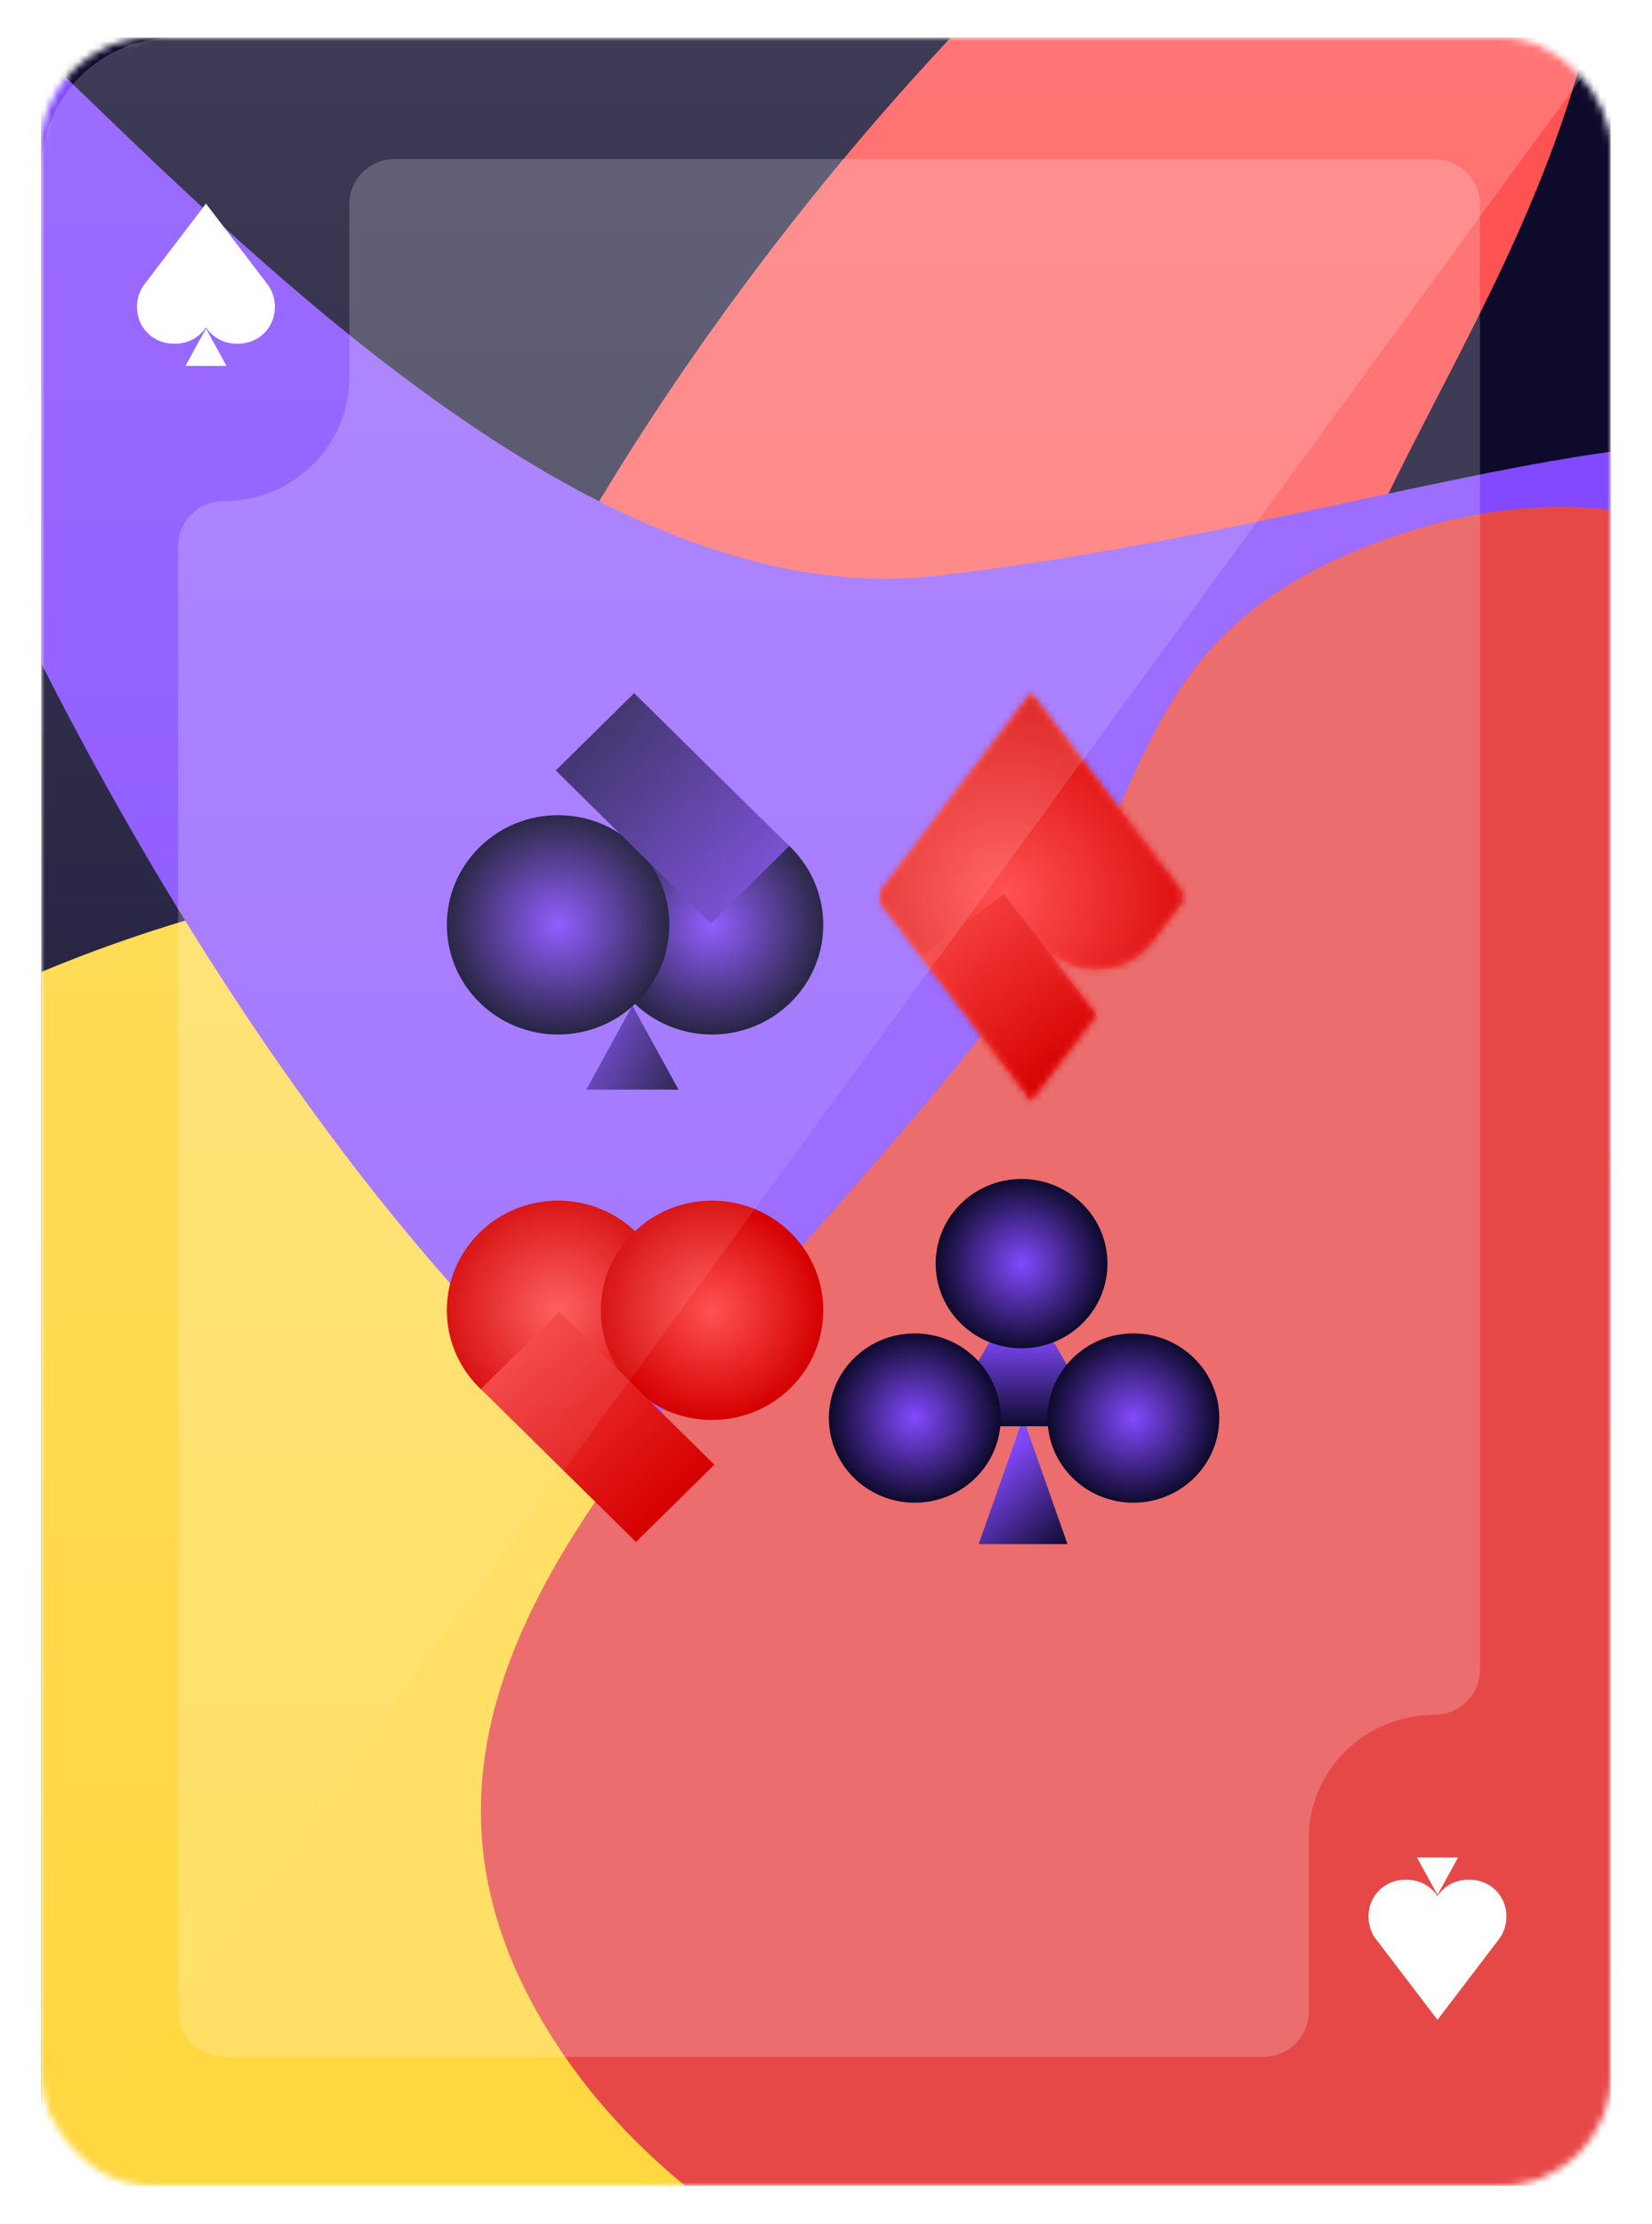
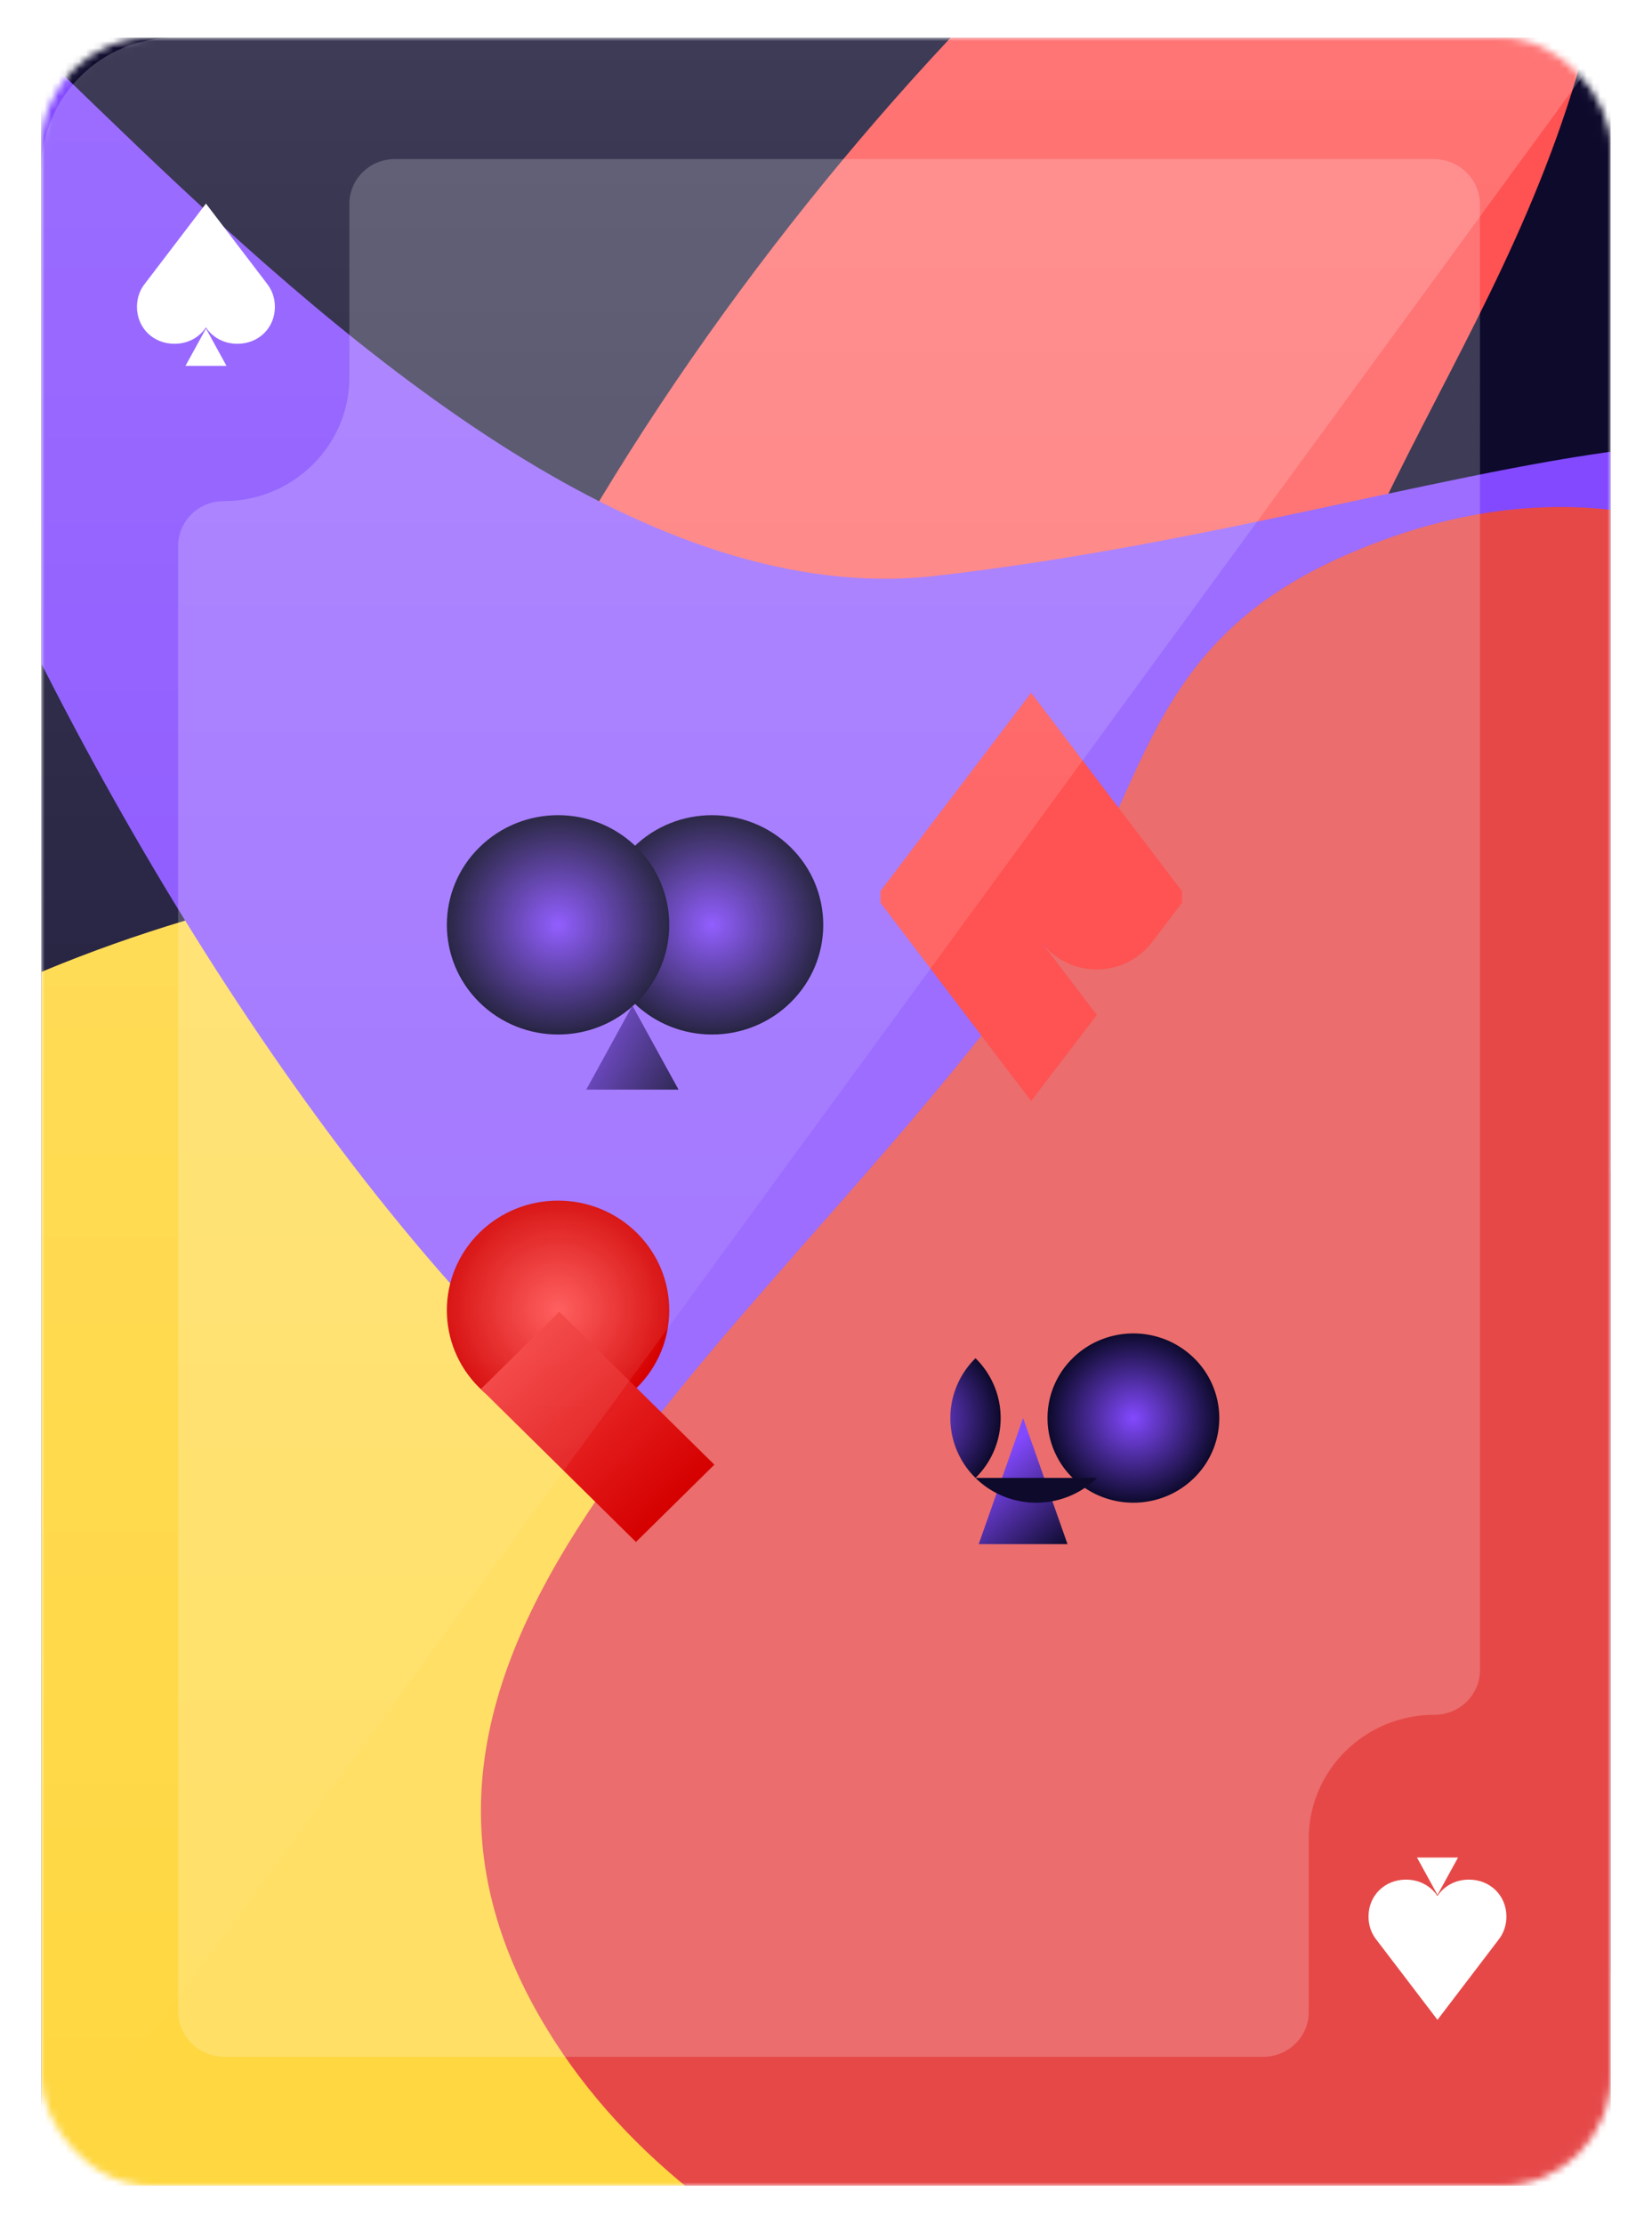
<svg xmlns="http://www.w3.org/2000/svg" fill="none" viewBox="0 0 240 323">
  <g filter="url(#a)">
    <mask id="b" width="228" height="312" x="6" y="0" maskUnits="userSpaceOnUse" style="mask-type:alpha">
      <rect width="226.63" height="310.631" x="6.685" y=".685" fill="#10212A" stroke="#fff" stroke-width="1.369" rx="15.315" />
    </mask>
    <g mask="url(#b)">
      <g filter="url(#c)">
        <g clip-path="url(#d)">
          <path fill="#0D0A2C" d="M5.99 0h228v312h-228z" />
          <g filter="url(#e)">
            <path fill="#FF5252" d="M174.228 197.688c-5.614-32.413 3.23-48.97 9.167-79.164 11.46-58.285 43.937-81.01 51.468-140.513C250.228-143.402-9.969 106.757 63.028 227.626c45.889 75.982 237.303 206.642 204.429 127.412-13.128-31.641-36.884-43.97-55.033-74.375-18.73-31.379-32.467-49.897-38.196-82.975Z" />
          </g>
          <g filter="url(#f)">
            <path fill="#0011E0" d="M209.35 163.917c-35.003 2.849-57.904 17.996-80.263 53.089-45.295 71.09 217.539 92.336 181.244 14.65-22.884-48.982-56.27-71.378-100.981-67.739Z" />
          </g>
          <g filter="url(#g)">
            <ellipse cx="172.353" cy="114.795" fill="#FFD740" rx="172.353" ry="114.795" transform="matrix(-1 0 0 1 270.008 118.122)" />
          </g>
          <g filter="url(#h)">
            <path fill="#8349FF" d="M291.042 95.9c7.353 64.721-53.955 124.831-136.933 134.257C71.129 239.584-20.855 59.527-28.207-5.196c-7.353-64.721 81.072 92.799 164.051 83.372 82.979-9.427 147.845-46.998 155.198 17.724Z" />
          </g>
          <g filter="url(#i)">
            <path fill="#E64848" d="M337.571 184.988c17.041 39.75 36.728 70.604 12.23 107.903-47.761 72.719-218.81 72.145-267.978 0-38.861-57.022 25.921-100.429 67.215-156.399 18.221-24.696 14.897-47.699 46.832-61.498 71.462-30.879 115.772 49.513 141.701 109.994Z" />
          </g>
        </g>
        <path fill="#fff" fill-opacity=".2" d="M208.291 17.628H57.364c-3.65 0-6.608 2.915-6.608 6.51V49.31c0 9.941-8.178 18.004-18.273 18.004-3.65 0-6.608 2.915-6.608 6.51v212.827c0 3.661 3.012 6.629 6.728 6.629h150.921c3.65 0 6.608-2.915 6.608-6.511v-25.166c0-9.94 8.177-18.003 18.273-18.003 3.65 0 6.608-2.915 6.608-6.511V24.257c0-3.661-3.012-6.63-6.728-6.63h.006Z" />
        <path fill="#fff" d="m38.737 35.658-.009-.012-.008-.013-8.799-11.54-8.803 11.545s-.004.008-.008.012l-.009.012c-.755.917-1.202 2.106-1.202 3.43 0 3.052 2.35 5.367 5.447 5.367 1.958 0 3.615-.93 4.57-2.381.957 1.451 2.61 2.381 4.571 2.381 3.098 0 5.448-2.315 5.448-5.367 0-1.324-.443-2.513-1.203-3.43l.005-.004Z" />
        <path fill="#fff" d="m32.906 47.667-2.98-5.425-2.981 5.425h5.96ZM217.651 276.342l-.009.012s-.004.009-.008.013l-8.799 11.54-8.803-11.544s-.004-.009-.008-.013l-.009-.012c-.755-.917-1.202-2.106-1.202-3.43 0-3.051 2.35-5.367 5.447-5.367 1.958 0 3.615.93 4.571 2.381.956-1.451 2.609-2.381 4.571-2.381 3.097 0 5.447 2.316 5.447 5.367 0 1.324-.443 2.513-1.202 3.43l.004.004Z" />
        <path fill="#fff" d="m211.82 264.333-2.981 5.425-2.98-5.425h5.961Z" />
        <circle cx="16.043" cy="16.043" r="16.043" fill="url(#j)" transform="scale(-1.007 -.993) rotate(-45 -219.35 86.505)" />
        <circle cx="16.043" cy="16.043" r="16.043" fill="url(#k)" transform="scale(1.007 .993) rotate(-45 185.553 -4.914)" />
-         <path fill="url(#l)" d="M0 0h15.995v31.637H0z" transform="scale(-1.007 -.993) rotate(-45 -199.663 78.315)" />
        <path fill="url(#m)" d="m98.578 152.792-6.706-12.205-6.705 12.205h13.411Z" />
        <circle cx="16.043" cy="16.043" r="16.043" fill="url(#n)" transform="scale(1.007 .993) rotate(-45 253.61 23.276)" />
-         <circle cx="16.043" cy="16.043" r="16.043" fill="url(#o)" transform="scale(-1.007 -.993) rotate(-45 -287.405 58.313)" />
        <path fill="url(#p)" d="M0 0h15.995v31.637H0z" transform="scale(1.007 .993) rotate(-45 273.296 15.087)" />
        <path fill="url(#q)" d="m155.087 218.812-6.451-18.313-6.452 18.313h12.903Z" />
-         <path fill="url(#r)" d="M152.357 188.229h-7.893l-3.935 6.729 3.935 6.729h7.893l3.934-6.729-3.934-6.729Z" />
-         <path fill="url(#s)" d="M157.233 186.759a12.166 12.166 0 0 0 0-17.386c-4.873-4.801-12.773-4.801-17.646 0a12.166 12.166 0 0 0 0 17.386c4.873 4.801 12.773 4.801 17.646 0Z" />
        <path fill="url(#t)" d="M173.481 209.192a12.166 12.166 0 0 0 0-17.385c-4.873-4.801-12.774-4.801-17.646 0a12.165 12.165 0 0 0 0 17.385c4.872 4.801 12.773 4.801 17.646 0Z" />
-         <path fill="url(#u)" d="M141.72 209.192a12.165 12.165 0 0 0 0-17.385c-4.873-4.801-12.773-4.801-17.646 0a12.165 12.165 0 0 0 0 17.385c4.873 4.801 12.773 4.801 17.646 0Z" />
+         <path fill="url(#u)" d="M141.72 209.192a12.165 12.165 0 0 0 0-17.385a12.165 12.165 0 0 0 0 17.385c4.873 4.801 12.773 4.801 17.646 0Z" />
        <path fill="#FF5252" d="m149.802 95.16-21.888 28.793v1.695l21.888 28.792 9.54-12.494-8.037-10.569c3.977 5.235 11.913 5.268 15.974.115l4.427-5.844v-1.695L149.802 95.16Z" />
        <mask id="v" width="45" height="60" x="127" y="95" maskUnits="userSpaceOnUse" style="mask-type:alpha">
-           <path fill="#FF5252" d="m149.802 95.16-21.888 28.793v1.695l21.888 28.792 9.54-12.494-8.037-10.569c3.977 5.235 11.913 5.268 15.974.115l4.427-5.844v-1.695L149.802 95.16Z" />
-         </mask>
+           </mask>
        <g mask="url(#v)">
          <ellipse cx="31.734" cy="31.607" fill="url(#w)" rx="31.734" ry="31.607" transform="matrix(.801 -.598 .61 .793 101.181 118.319)" />
          <path fill="url(#x)" d="M0 0h16.548v26.9H0z" transform="matrix(.801 -.598 .61 .793 132.578 134.289)" />
        </g>
      </g>
      <path fill="url(#y)" fill-opacity=".2" d="M234 0H25.273C14.629 0 6 8.629 6 19.273V312L234 0Z" />
    </g>
  </g>
  <defs>
    <radialGradient id="j" cx="0" cy="0" r="1" gradientTransform="rotate(90 0 16.043) scale(16.043)" gradientUnits="userSpaceOnUse">
      <stop stop-color="#8349FF" />
      <stop offset="1" stop-color="#0D0A2C" />
    </radialGradient>
    <radialGradient id="k" cx="0" cy="0" r="1" gradientTransform="rotate(90 0 16.043) scale(16.043)" gradientUnits="userSpaceOnUse">
      <stop stop-color="#8349FF" />
      <stop offset="1" stop-color="#0D0A2C" />
    </radialGradient>
    <radialGradient id="n" cx="0" cy="0" r="1" gradientTransform="rotate(90 0 16.043) scale(16.043)" gradientUnits="userSpaceOnUse">
      <stop stop-color="#FF5252" />
      <stop offset="1" stop-color="#D50000" />
    </radialGradient>
    <radialGradient id="o" cx="0" cy="0" r="1" gradientTransform="rotate(90 0 16.043) scale(16.043)" gradientUnits="userSpaceOnUse">
      <stop stop-color="#FF5252" />
      <stop offset="1" stop-color="#D50000" />
    </radialGradient>
    <radialGradient id="s" cx="0" cy="0" r="1" gradientTransform="matrix(8.823 8.693 -8.692 8.822 148.41 178.066)" gradientUnits="userSpaceOnUse">
      <stop stop-color="#8349FF" />
      <stop offset="1" stop-color="#0D0A2C" />
    </radialGradient>
    <radialGradient id="t" cx="0" cy="0" r="1" gradientTransform="matrix(8.823 8.693 -8.692 8.822 164.658 200.499)" gradientUnits="userSpaceOnUse">
      <stop stop-color="#8349FF" />
      <stop offset="1" stop-color="#0D0A2C" />
    </radialGradient>
    <radialGradient id="u" cx="0" cy="0" r="1" gradientTransform="rotate(44.575 -178.139 262.37) scale(12.386 12.385)" gradientUnits="userSpaceOnUse">
      <stop stop-color="#8349FF" />
      <stop offset="1" stop-color="#0D0A2C" />
    </radialGradient>
    <radialGradient id="w" cx="0" cy="0" r="1" gradientTransform="matrix(0 31.607 -31.734 0 31.734 31.607)" gradientUnits="userSpaceOnUse">
      <stop stop-color="#FF5252" />
      <stop offset="1" stop-color="#D50000" />
    </radialGradient>
    <linearGradient id="l" x1="7.997" x2="7.133" y1="0" y2="44.327" gradientUnits="userSpaceOnUse">
      <stop stop-color="#6639CB" />
      <stop offset="1" stop-color="#0D0A2C" />
    </linearGradient>
    <linearGradient id="m" x1="85.167" x2="99.331" y1="147.42" y2="154.608" gradientUnits="userSpaceOnUse">
      <stop stop-color="#6539CA" />
      <stop offset="1" stop-color="#100C32" />
    </linearGradient>
    <linearGradient id="p" x1="7.997" x2="7.997" y1="0" y2="31.637" gradientUnits="userSpaceOnUse">
      <stop stop-color="#F33B3B" />
      <stop offset="1" stop-color="#D50000" />
    </linearGradient>
    <linearGradient id="q" x1="143.751" x2="154.659" y1="207.48" y2="219.341" gradientUnits="userSpaceOnUse">
      <stop stop-color="#8349FF" />
      <stop offset="1" stop-color="#0D0A2C" />
    </linearGradient>
    <linearGradient id="r" x1="148.41" x2="148.41" y1="188.229" y2="201.687" gradientUnits="userSpaceOnUse">
      <stop stop-color="#8349FF" />
      <stop offset="1" stop-color="#0D0A2C" />
    </linearGradient>
    <linearGradient id="x" x1="8.274" x2="8.274" y1="0" y2="26.9" gradientUnits="userSpaceOnUse">
      <stop stop-color="#F43B3B" />
      <stop offset="1" stop-color="#D50000" />
    </linearGradient>
    <linearGradient id="y" x1="120" x2="120" y1="0" y2="312" gradientUnits="userSpaceOnUse">
      <stop stop-color="#fff" />
      <stop offset="1" stop-color="#fff" stop-opacity="0" />
    </linearGradient>
    <filter id="a" width="238.955" height="322.955" x=".522" y="0" color-interpolation-filters="sRGB" filterUnits="userSpaceOnUse">
      <feFlood flood-opacity="0" result="BackgroundImageFix" />
      <feColorMatrix in="SourceAlpha" result="hardAlpha" values="0 0 0 0 0 0 0 0 0 0 0 0 0 0 0 0 0 0 127 0" />
      <feOffset dy="5.478" />
      <feGaussianBlur stdDeviation="2.739" />
      <feComposite in2="hardAlpha" operator="out" />
      <feColorMatrix values="0 0 0 0 0 0 0 0 0 0 0 0 0 0 0 0 0 0 0.25 0" />
      <feBlend in2="BackgroundImageFix" result="effect1_dropShadow_1_61" />
      <feBlend in="SourceGraphic" in2="effect1_dropShadow_1_61" result="shape" />
    </filter>
    <filter id="c" width="321.121" height="405.121" x="-40.569" y="-46.561" color-interpolation-filters="sRGB" filterUnits="userSpaceOnUse">
      <feFlood flood-opacity="0" result="BackgroundImageFix" />
      <feGaussianBlur in="BackgroundImageFix" stdDeviation="23.28" />
      <feComposite in2="SourceAlpha" operator="in" result="effect1_backgroundBlur_1_61" />
      <feBlend in="SourceGraphic" in2="effect1_backgroundBlur_1_61" result="shape" />
    </filter>
    <filter id="e" width="344.513" height="557.431" x="-11.6" y="-116.078" color-interpolation-filters="sRGB" filterUnits="userSpaceOnUse">
      <feFlood flood-opacity="0" result="BackgroundImageFix" />
      <feBlend in="SourceGraphic" in2="BackgroundImageFix" result="shape" />
      <feGaussianBlur result="effect1_foregroundBlur_1_61" stdDeviation="30.841" />
    </filter>
    <filter id="f" width="347.868" height="275.293" x="44.869" y="84.583" color-interpolation-filters="sRGB" filterUnits="userSpaceOnUse">
      <feFlood flood-opacity="0" result="BackgroundImageFix" />
      <feBlend in="SourceGraphic" in2="BackgroundImageFix" result="shape" />
      <feGaussianBlur result="effect1_foregroundBlur_1_61" stdDeviation="39.476" />
    </filter>
    <filter id="g" width="629.004" height="513.887" x="-216.848" y="-24.027" color-interpolation-filters="sRGB" filterUnits="userSpaceOnUse">
      <feFlood flood-opacity="0" result="BackgroundImageFix" />
      <feBlend in="SourceGraphic" in2="BackgroundImageFix" result="shape" />
      <feGaussianBlur result="effect1_foregroundBlur_1_61" stdDeviation="71.075" />
    </filter>
    <filter id="h" width="478.182" height="409.267" x="-107.589" y="-99.801" color-interpolation-filters="sRGB" filterUnits="userSpaceOnUse">
      <feFlood flood-opacity="0" result="BackgroundImageFix" />
      <feBlend in="SourceGraphic" in2="BackgroundImageFix" result="shape" />
      <feGaussianBlur result="effect1_foregroundBlur_1_61" stdDeviation="39.476" />
    </filter>
    <filter id="i" width="575.738" height="563.348" x="-72.282" y="-73.984" color-interpolation-filters="sRGB" filterUnits="userSpaceOnUse">
      <feFlood flood-opacity="0" result="BackgroundImageFix" />
      <feBlend in="SourceGraphic" in2="BackgroundImageFix" result="shape" />
      <feGaussianBlur result="effect1_foregroundBlur_1_61" stdDeviation="71.075" />
    </filter>
    <clipPath id="d">
      <path fill="#fff" d="M5.99 0h228v312h-228z" />
    </clipPath>
  </defs>
</svg>